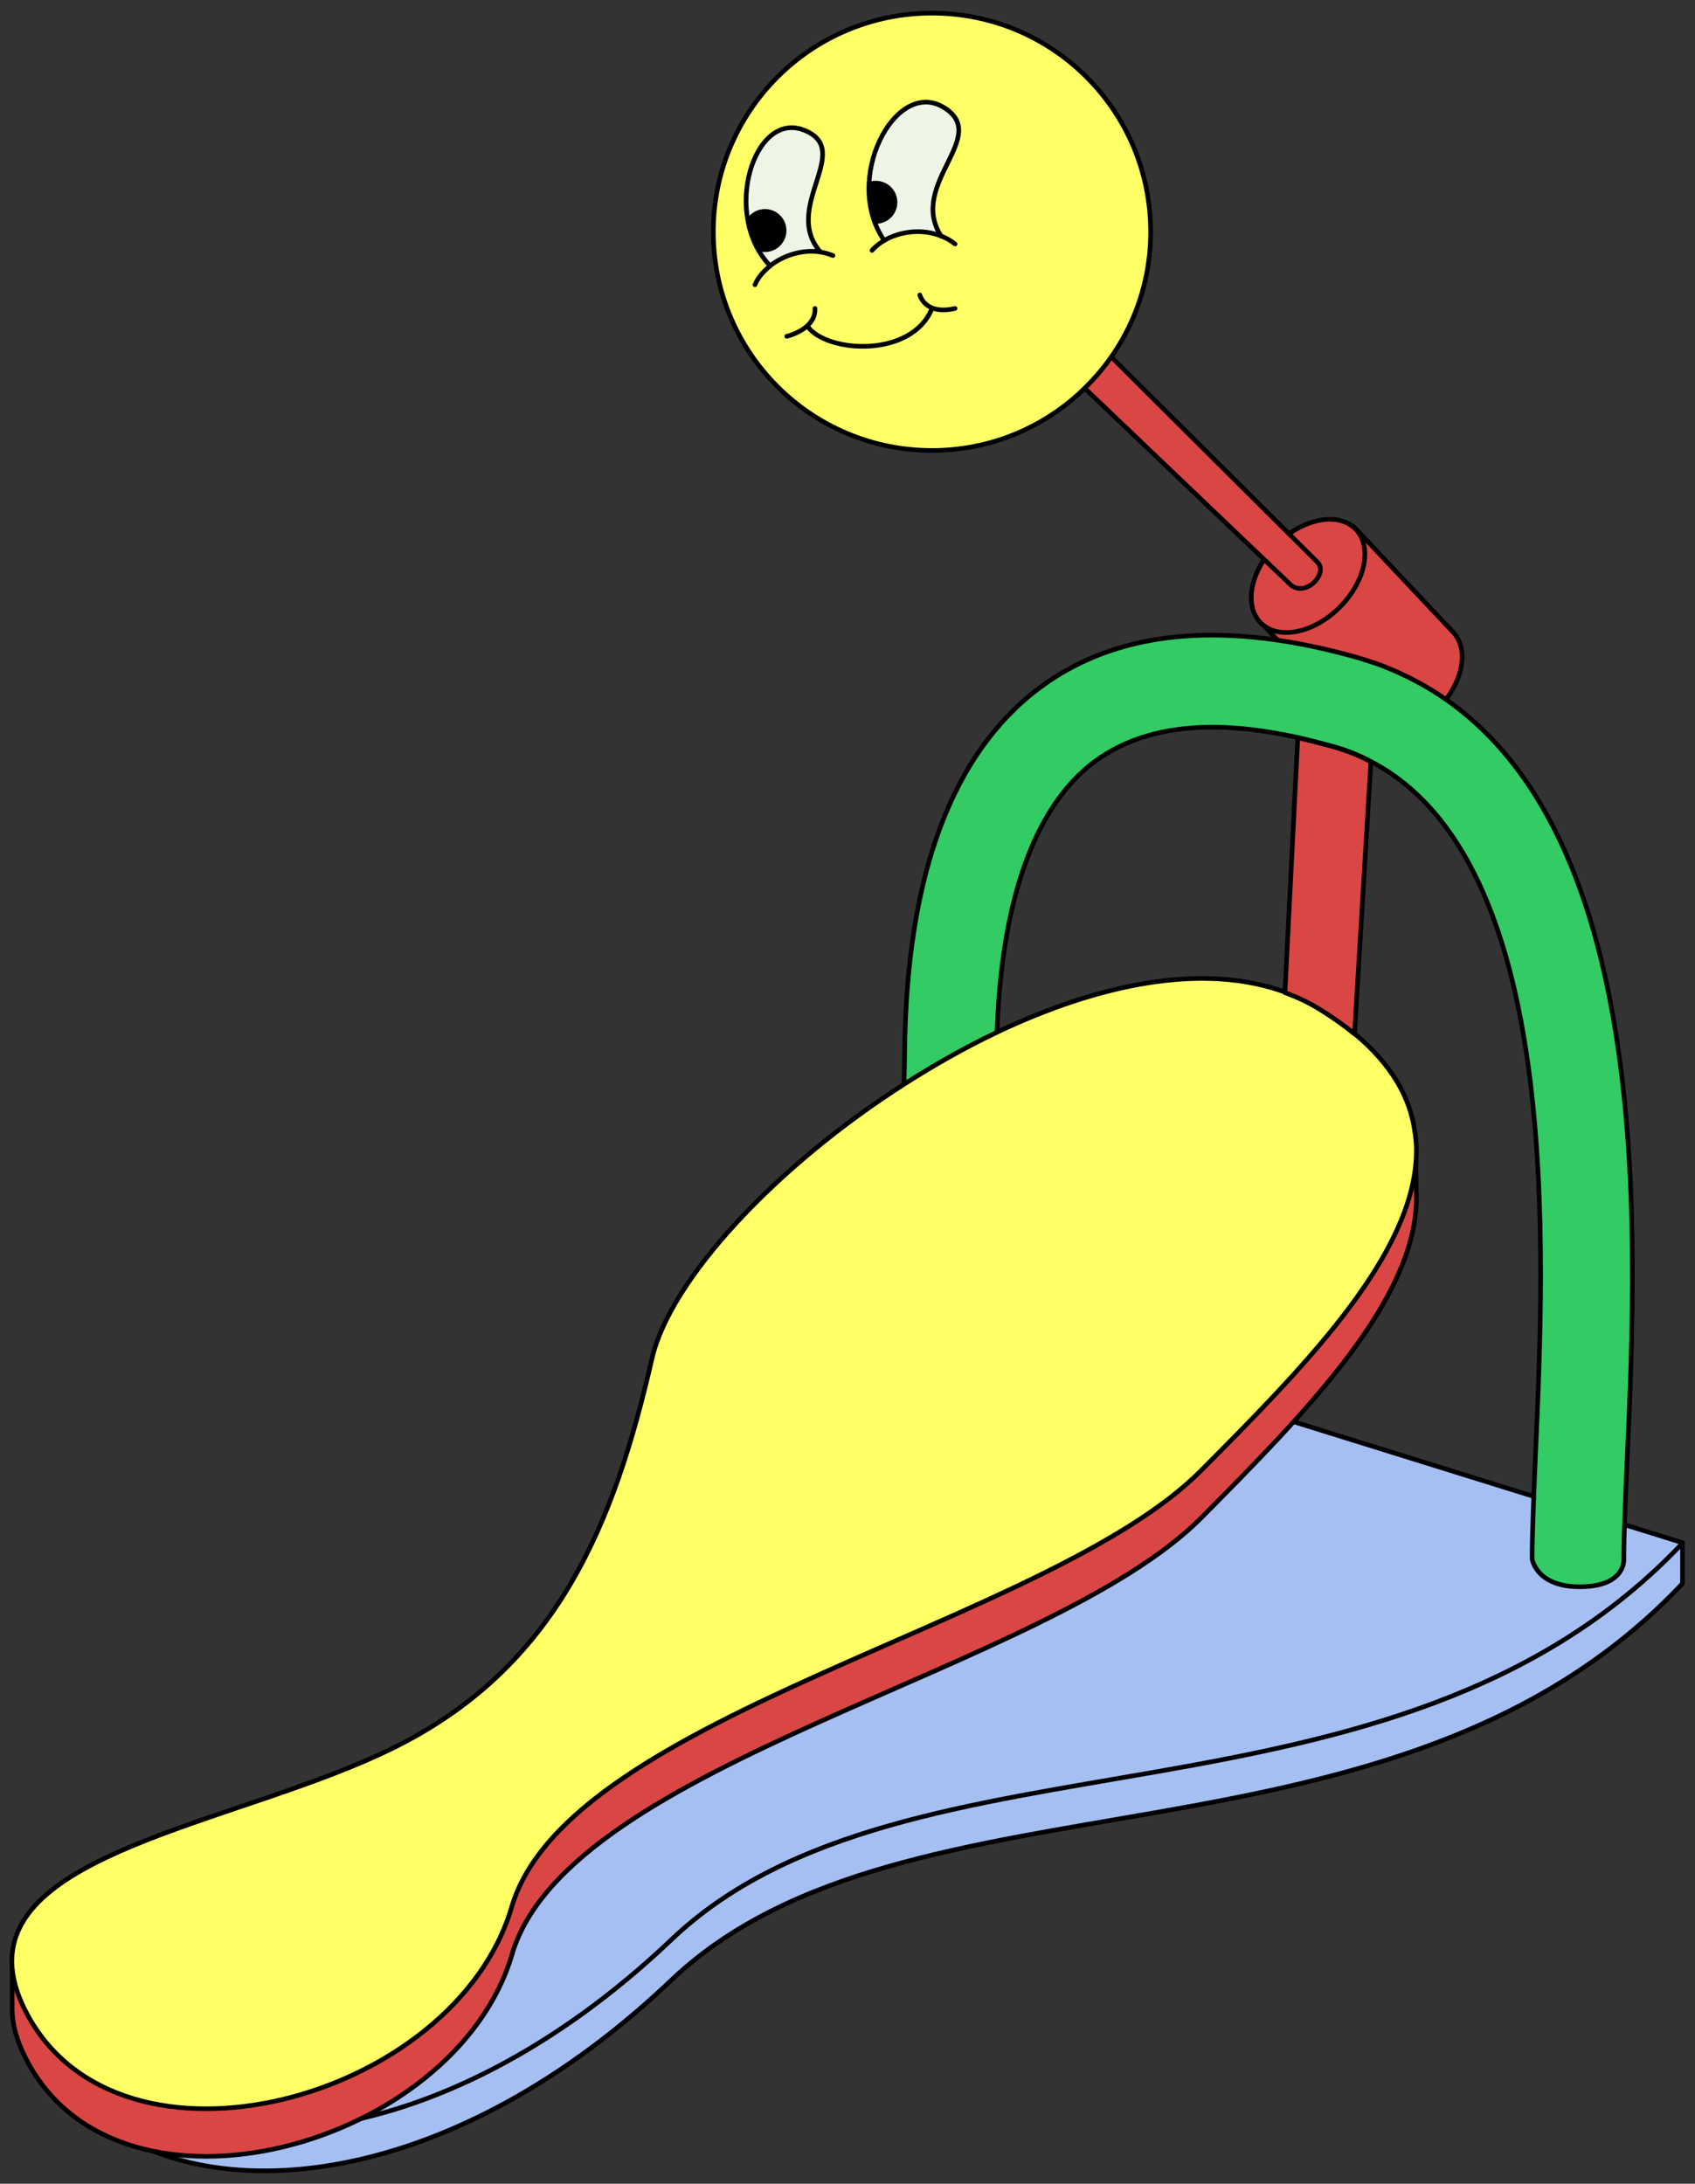
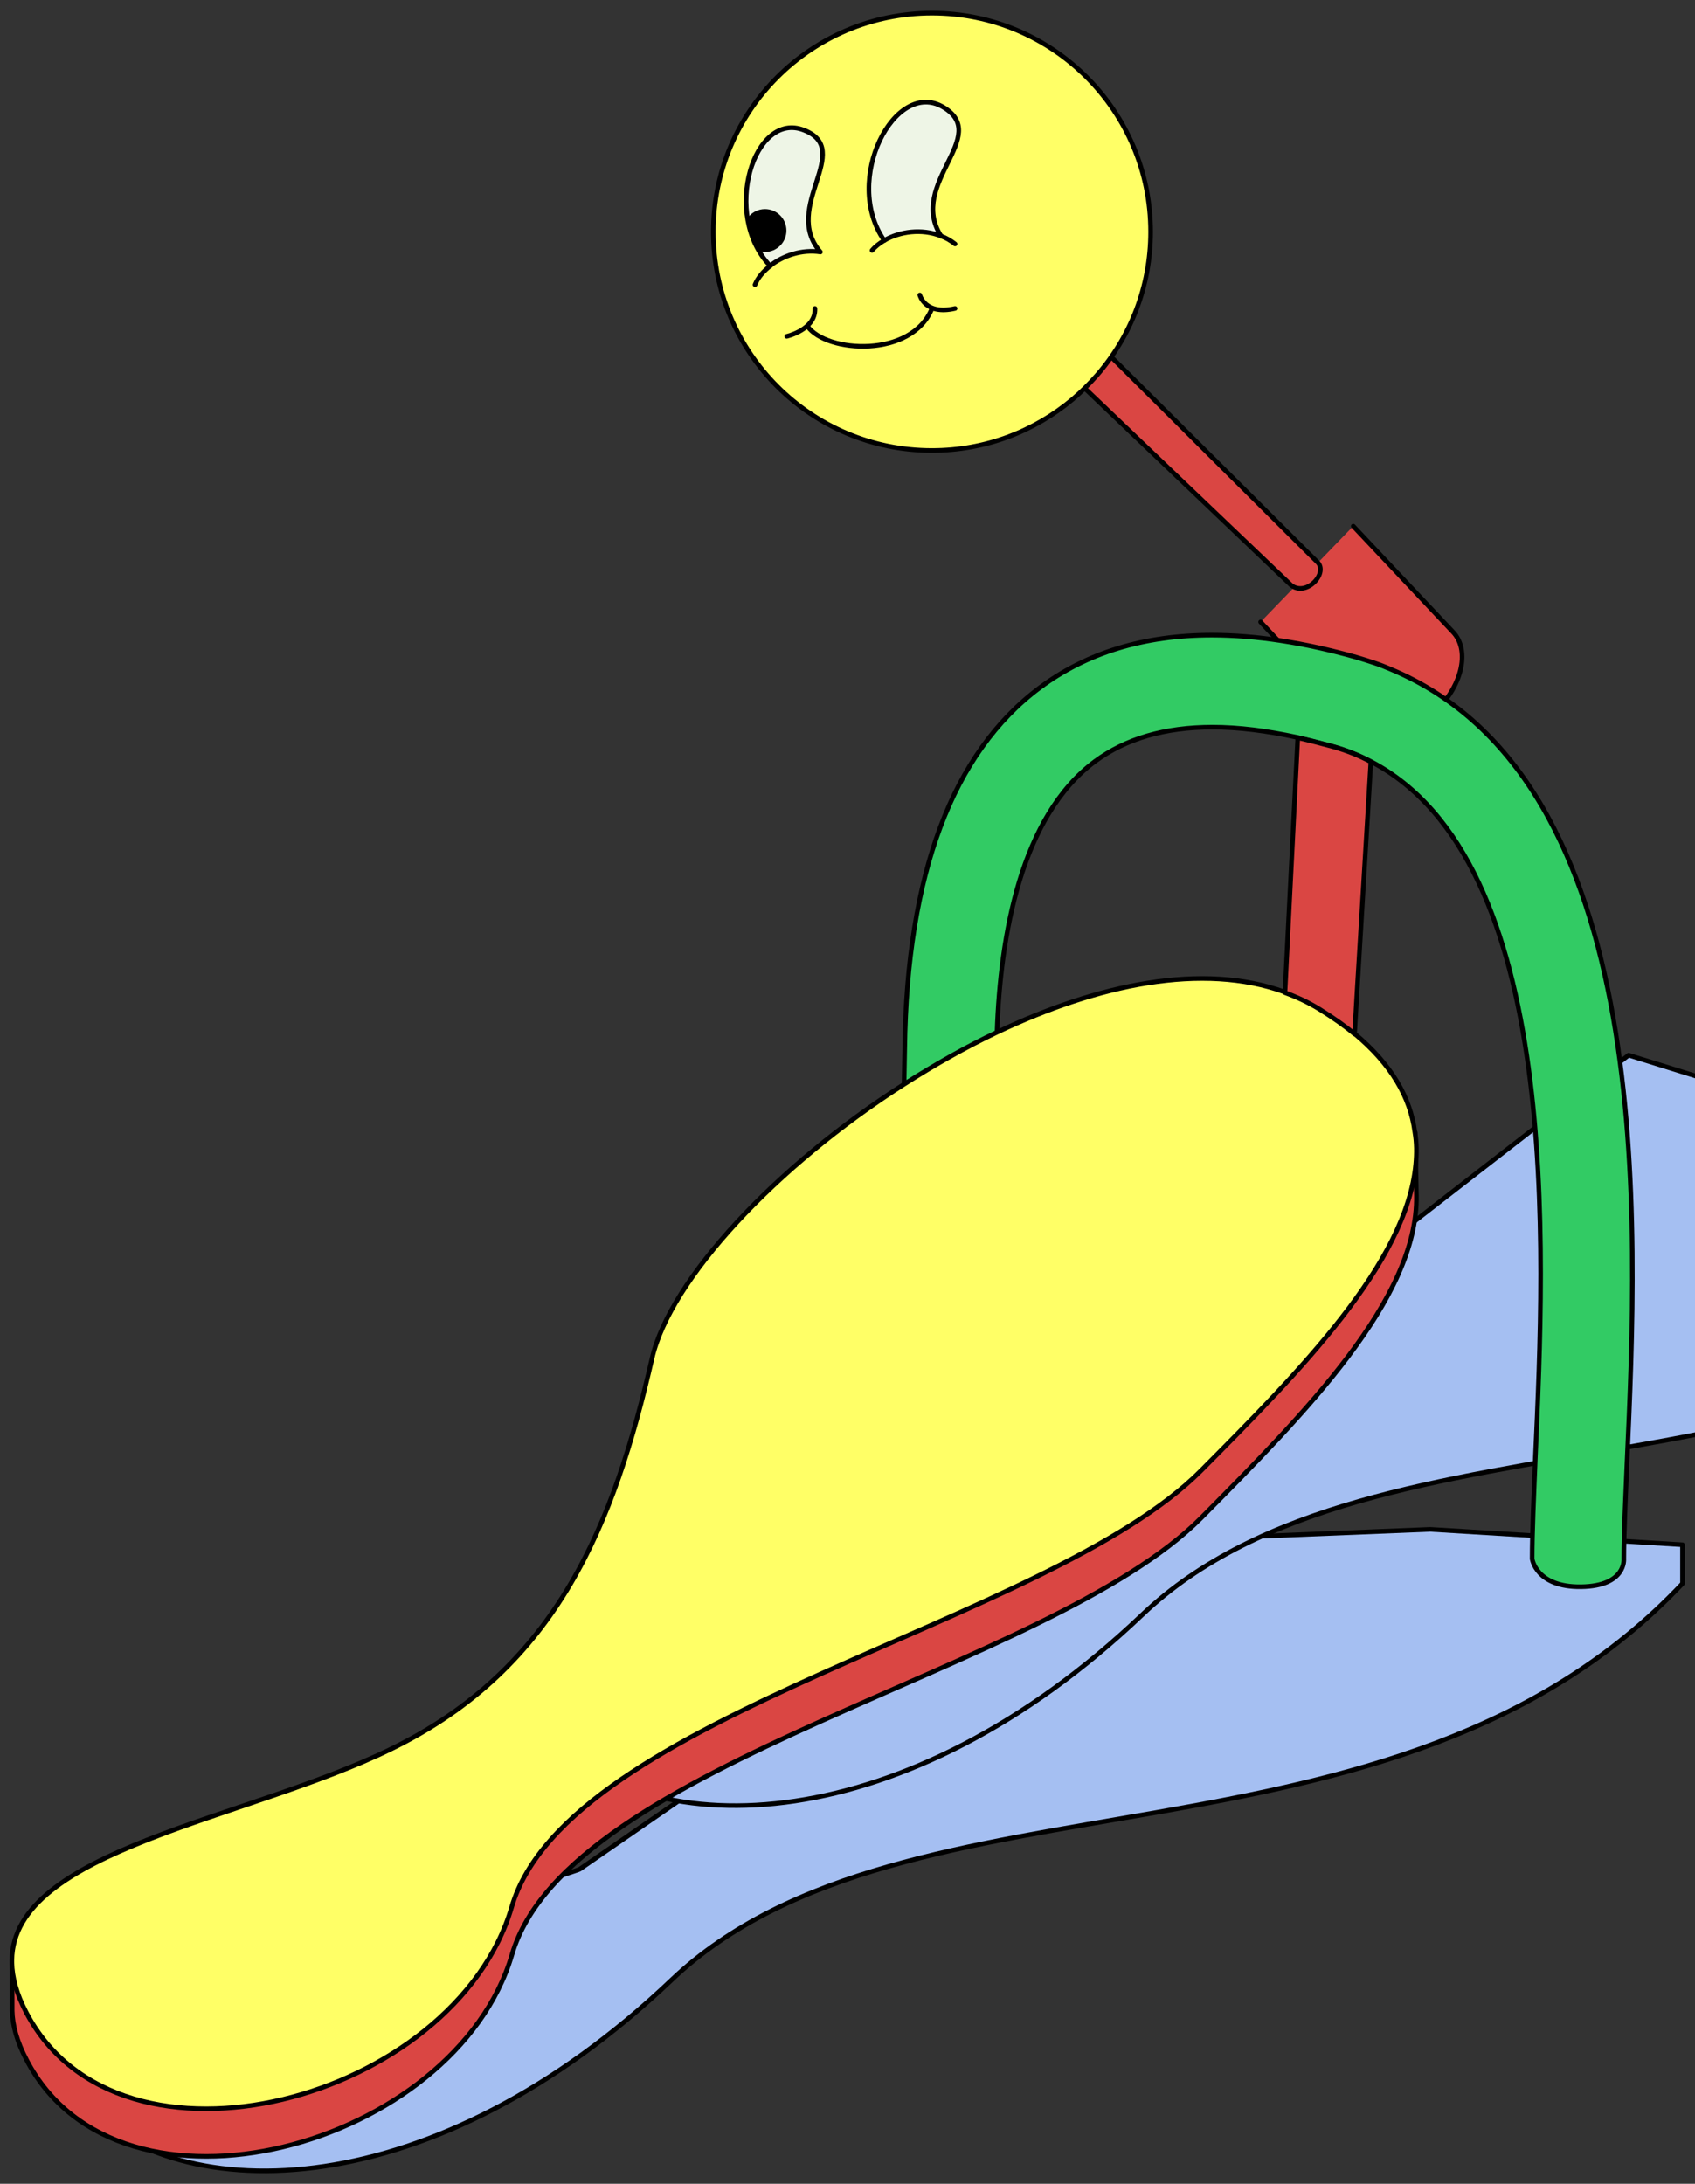
<svg xmlns="http://www.w3.org/2000/svg" version="1.1" id="Ebene_1" x="0px" y="0px" width="528.7px" height="681.1px" viewBox="0 0 528.7 681.1" style="enable-background:new 0 0 528.7 681.1;" xml:space="preserve">
  <rect x="0" y="0" width="528.7" height="681.1" fill="#333333" stroke="none" />
  <style type="text/css">
	.st0{fill:#A5BFF2;stroke:#000000;stroke-width:1.439;stroke-linecap:round;stroke-linejoin:round;}
	.st1{fill:#DA4643;stroke:#000000;stroke-width:1.439;stroke-linecap:round;stroke-linejoin:round;}
	.st2{fill:#32CB64;stroke:#000000;stroke-width:1.439;stroke-linecap:round;stroke-linejoin:round;}
	.st3{fill:#FFFF66;stroke:#000000;stroke-width:1.439;stroke-linecap:round;stroke-linejoin:round;}
	.st4{fill:none;stroke:#000000;stroke-width:1.439;stroke-linecap:round;stroke-linejoin:round;stroke-miterlimit:10;}
	.st5{fill:#EEF5E6;stroke:#000000;stroke-width:1.439;stroke-linecap:round;stroke-linejoin:round;stroke-miterlimit:10;}
</style>
  <path class="st0" d="M23.9,655c32.3,34.9,111.9,32.6,185.5-37.4s225.5-28.4,315.4-123.7v-12.1l-78.7-4.8l-118.6,4.8  c0,0-145.1,100.1-146.7,101.2c-1.7,1.1-163,51.2-163,51.2L23.9,655z" />
-   <path class="st0" d="M327.5,469.1c0,0-145.1,100.1-146.7,101.2c-1.7,1.1-163,51.2-163,51.2l6.2,20.8  c32.3,34.9,111.9,32.6,185.5-37.4s225.5-28.4,315.4-123.7l-163.6-50.9L327.5,469.1z" />
+   <path class="st0" d="M327.5,469.1c-1.7,1.1-163,51.2-163,51.2l6.2,20.8  c32.3,34.9,111.9,32.6,185.5-37.4s225.5-28.4,315.4-123.7l-163.6-50.9L327.5,469.1z" />
  <path class="st1" d="M3.8,627.1c0.1,4.6,1.5,9.7,4.5,15.4c29.1,55.9,133.7,27.4,151.4-32.9S327,521.4,374.7,473.4  c32.2-32.5,67.7-68.3,67.1-100.6l-0.4-19.6l-42.4-9L246.7,456.7L144.6,567.9L50,621.8L3.8,611.4V627.1z" />
  <g>
    <path class="st1" d="M422.1,164.1l31,32.9c5.4,5.5,3.2,16.4-5,24.5s-19.2,10.2-24.6,4.8l-30.3-32.3" />
-     <ellipse transform="matrix(0.71 -0.704 0.704 0.71 -7.971 339.48)" class="st1" cx="408" cy="179.4" rx="20.8" ry="13.9" />
  </g>
  <path class="st2" d="M507.5,456c-0.5,12-1,22.4-1,30.2c0,0,0.8,8.5-13.3,8.7s-15.3-8.7-15.3-8.7c0-8.4,0.5-19.1,1-31.5  c3-66.2,8.4-186-51.3-217.2c-3.8-2-7.8-3.6-12.2-4.8c-3.7-1-7.2-1.9-10.7-2.7c-9.6-2.1-18.4-3.2-26.5-3.2  c-14.9,0-27.1,3.6-36.7,10.7c-23.1,17.2-29.5,54.3-30.5,84.4c-0.1,1.8-0.1,3.7-0.1,5.4l-5.5,22.4l-23.8,5.6l0.4-17.3l0.2-11.1  c0.7-54.3,14.9-92.1,42.1-112.4c14.6-10.9,32.6-16.4,53.7-16.4c13.7,0,28.8,2.3,45.1,6.9c2,0.6,4,1.2,6,1.9c1.5,0.5,3,1.1,4.4,1.7  C517.1,243.1,510.9,380.7,507.5,456z" />
  <path class="st3" d="M441.6,363c-2.8,31-36.3,64.8-66.9,95.6c-47.7,48.1-197.4,75.9-215.1,136.2c-17.7,60.3-122.2,88.7-151.4,32.9  c-3-5.7-4.4-10.9-4.5-15.6v-0.7l0,0c0.4-34.5,72.9-43.7,118.3-65.9c51.9-25.3,69.6-70.4,81.4-121.9c5.7-24.6,38.6-59.9,78.7-85.5  c9.4-6,19.1-11.5,29-16.2c31.4-14.9,64-21.8,89.6-12.5c3.8,1.4,7.5,3.2,11,5.3c4,2.5,7.6,5,10.7,7.6c11.6,9.6,17.5,20,18.9,30.7  c0,0,0,0,0,0C441.9,356.4,441.9,359.7,441.6,363z" />
  <path class="st1" d="M427.6,237.6l-5.1,84.9c-3.1-2.6-6.7-5.1-10.7-7.6c-3.5-2.2-7.2-3.9-11-5.3l4-79.5c3.5,0.8,7,1.7,10.7,2.7  C419.8,234,423.9,235.6,427.6,237.6z" />
  <path class="st1" d="M410.8,175.2l-84.2-83.8c-2.8,3.5-5.8,6.8-9.1,9.8l85.3,81.4C407.7,186.2,414.5,178.5,410.8,175.2z" />
  <path class="st3" d="M358.9,72.3c0,17.1-6.3,32.8-16.8,44.8c-2.3,2.6-4.8,5.1-7.5,7.4c-11.9,10-27.2,16-43.9,16  c-37.7,0-68.2-30.5-68.2-68.2s30.5-68.2,68.2-68.2S358.9,34.6,358.9,72.3z" />
-   <path class="st4" d="M259.8,79.7c-1.3-0.5-2.6-0.9-3.9-1.1" />
  <path class="st4" d="M240.3,82.9c-2.2,1.7-3.9,3.7-4.8,5.9" />
  <path class="st4" d="M297.9,76.1c-1.4-1.1-2.8-1.9-4.4-2.5v0" />
  <path class="st4" d="M275.8,75c-1.5,0.9-2.8,1.9-3.8,3.1" />
  <path class="st4" d="M251.9,101.8c5.9,8.3,32.5,10,38.8-5.6" />
  <path class="st4" d="M286.9,92c0,0,1.6,6.4,11,4.2" />
  <path class="st4" d="M245.4,104.9c0,0,9.1-2.1,8.8-8.7" />
  <path class="st5" d="M293.5,73.6c-6-2.4-12.9-1.4-17.7,1.4c-13.1-18.9,3.3-50.5,18.4-41.6C309.4,42.4,283.1,57.2,293.5,73.6z" />
  <line class="st4" x1="293.5" y1="73.6" x2="293.5" y2="73.6" />
  <path class="st4" d="M275.8,75C275.8,75,275.8,75,275.8,75" />
  <path class="st5" d="M255.9,78.6c-5.7-0.9-11.6,1.1-15.7,4.3C225,67,235.2,34.4,250.8,40.6C266.6,46.8,243.7,64.6,255.9,78.6z" />
-   <path d="M270.8,56.8c0.7-0.3,1.6-0.4,2.4-0.4c3.7,0,6.7,3,6.7,6.7s-3,6.7-6.7,6.7c-0.1,0-0.3,0-0.4,0" />
  <path d="M233,68.3c1.2-1.9,3.3-3.1,5.6-3.1c3.7,0,6.7,3,6.7,6.7s-3,6.7-6.7,6.7c-0.8,0-1.5-0.1-2.3-0.4" />
</svg>